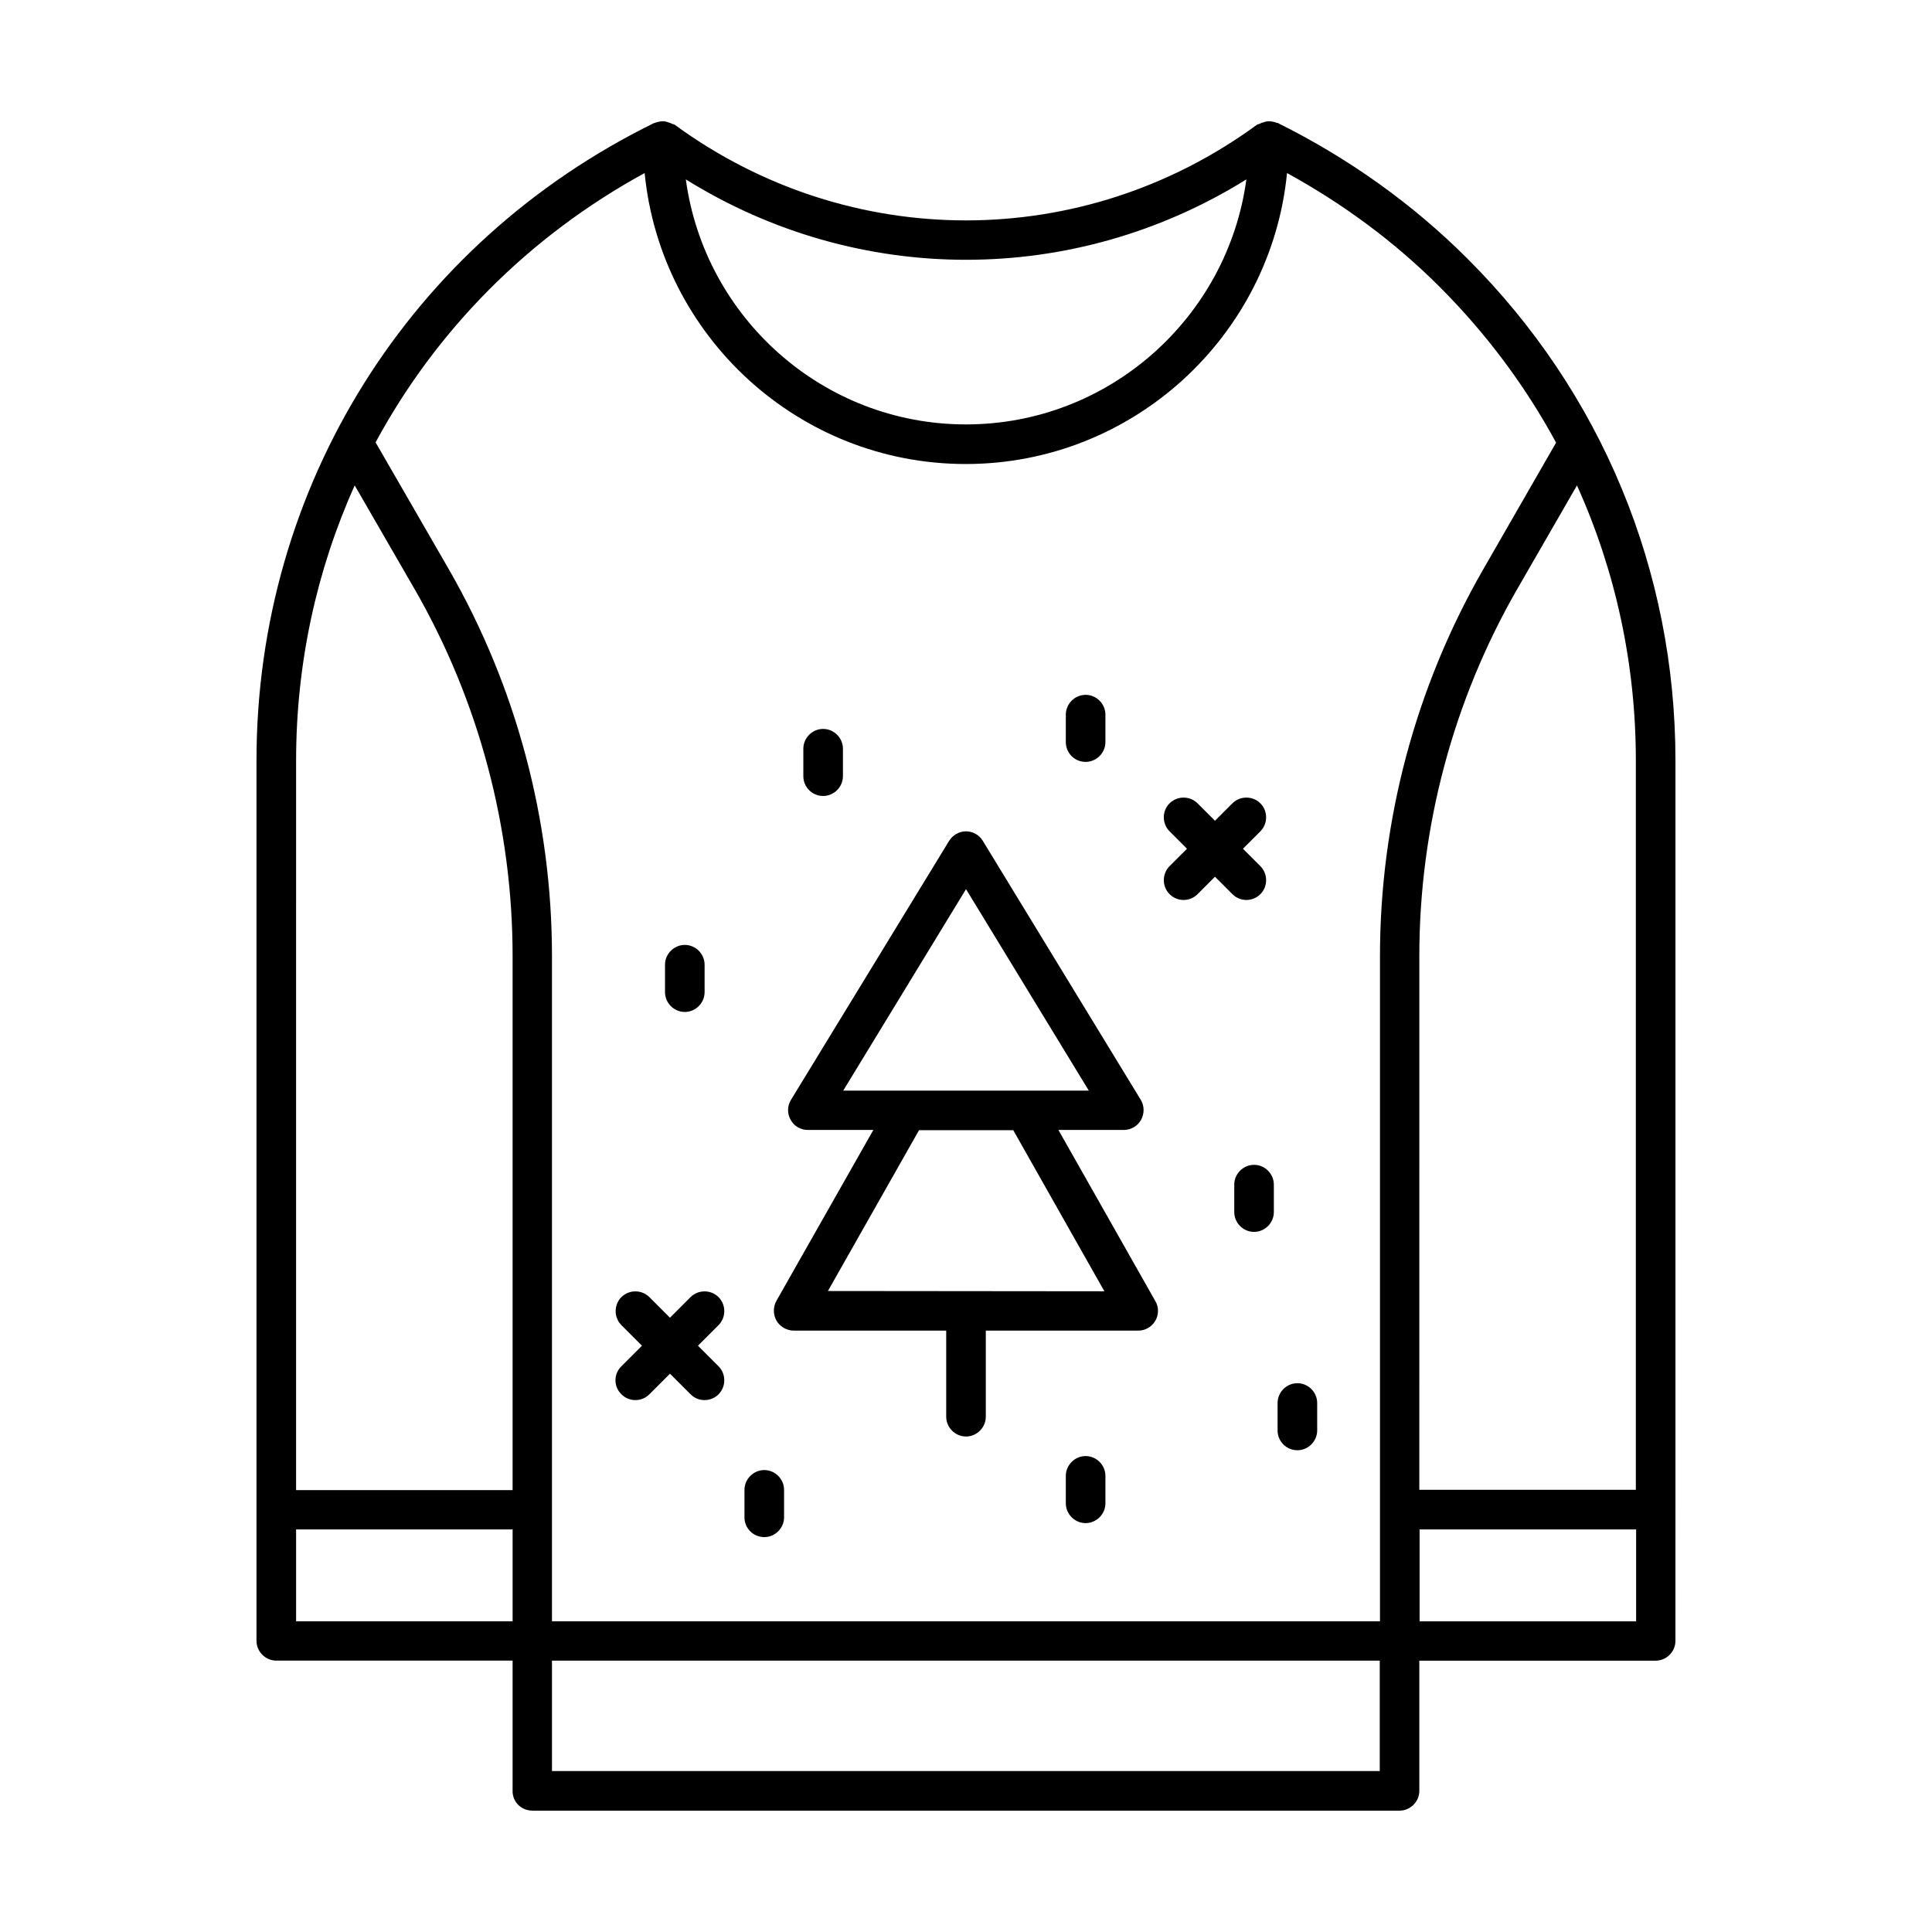
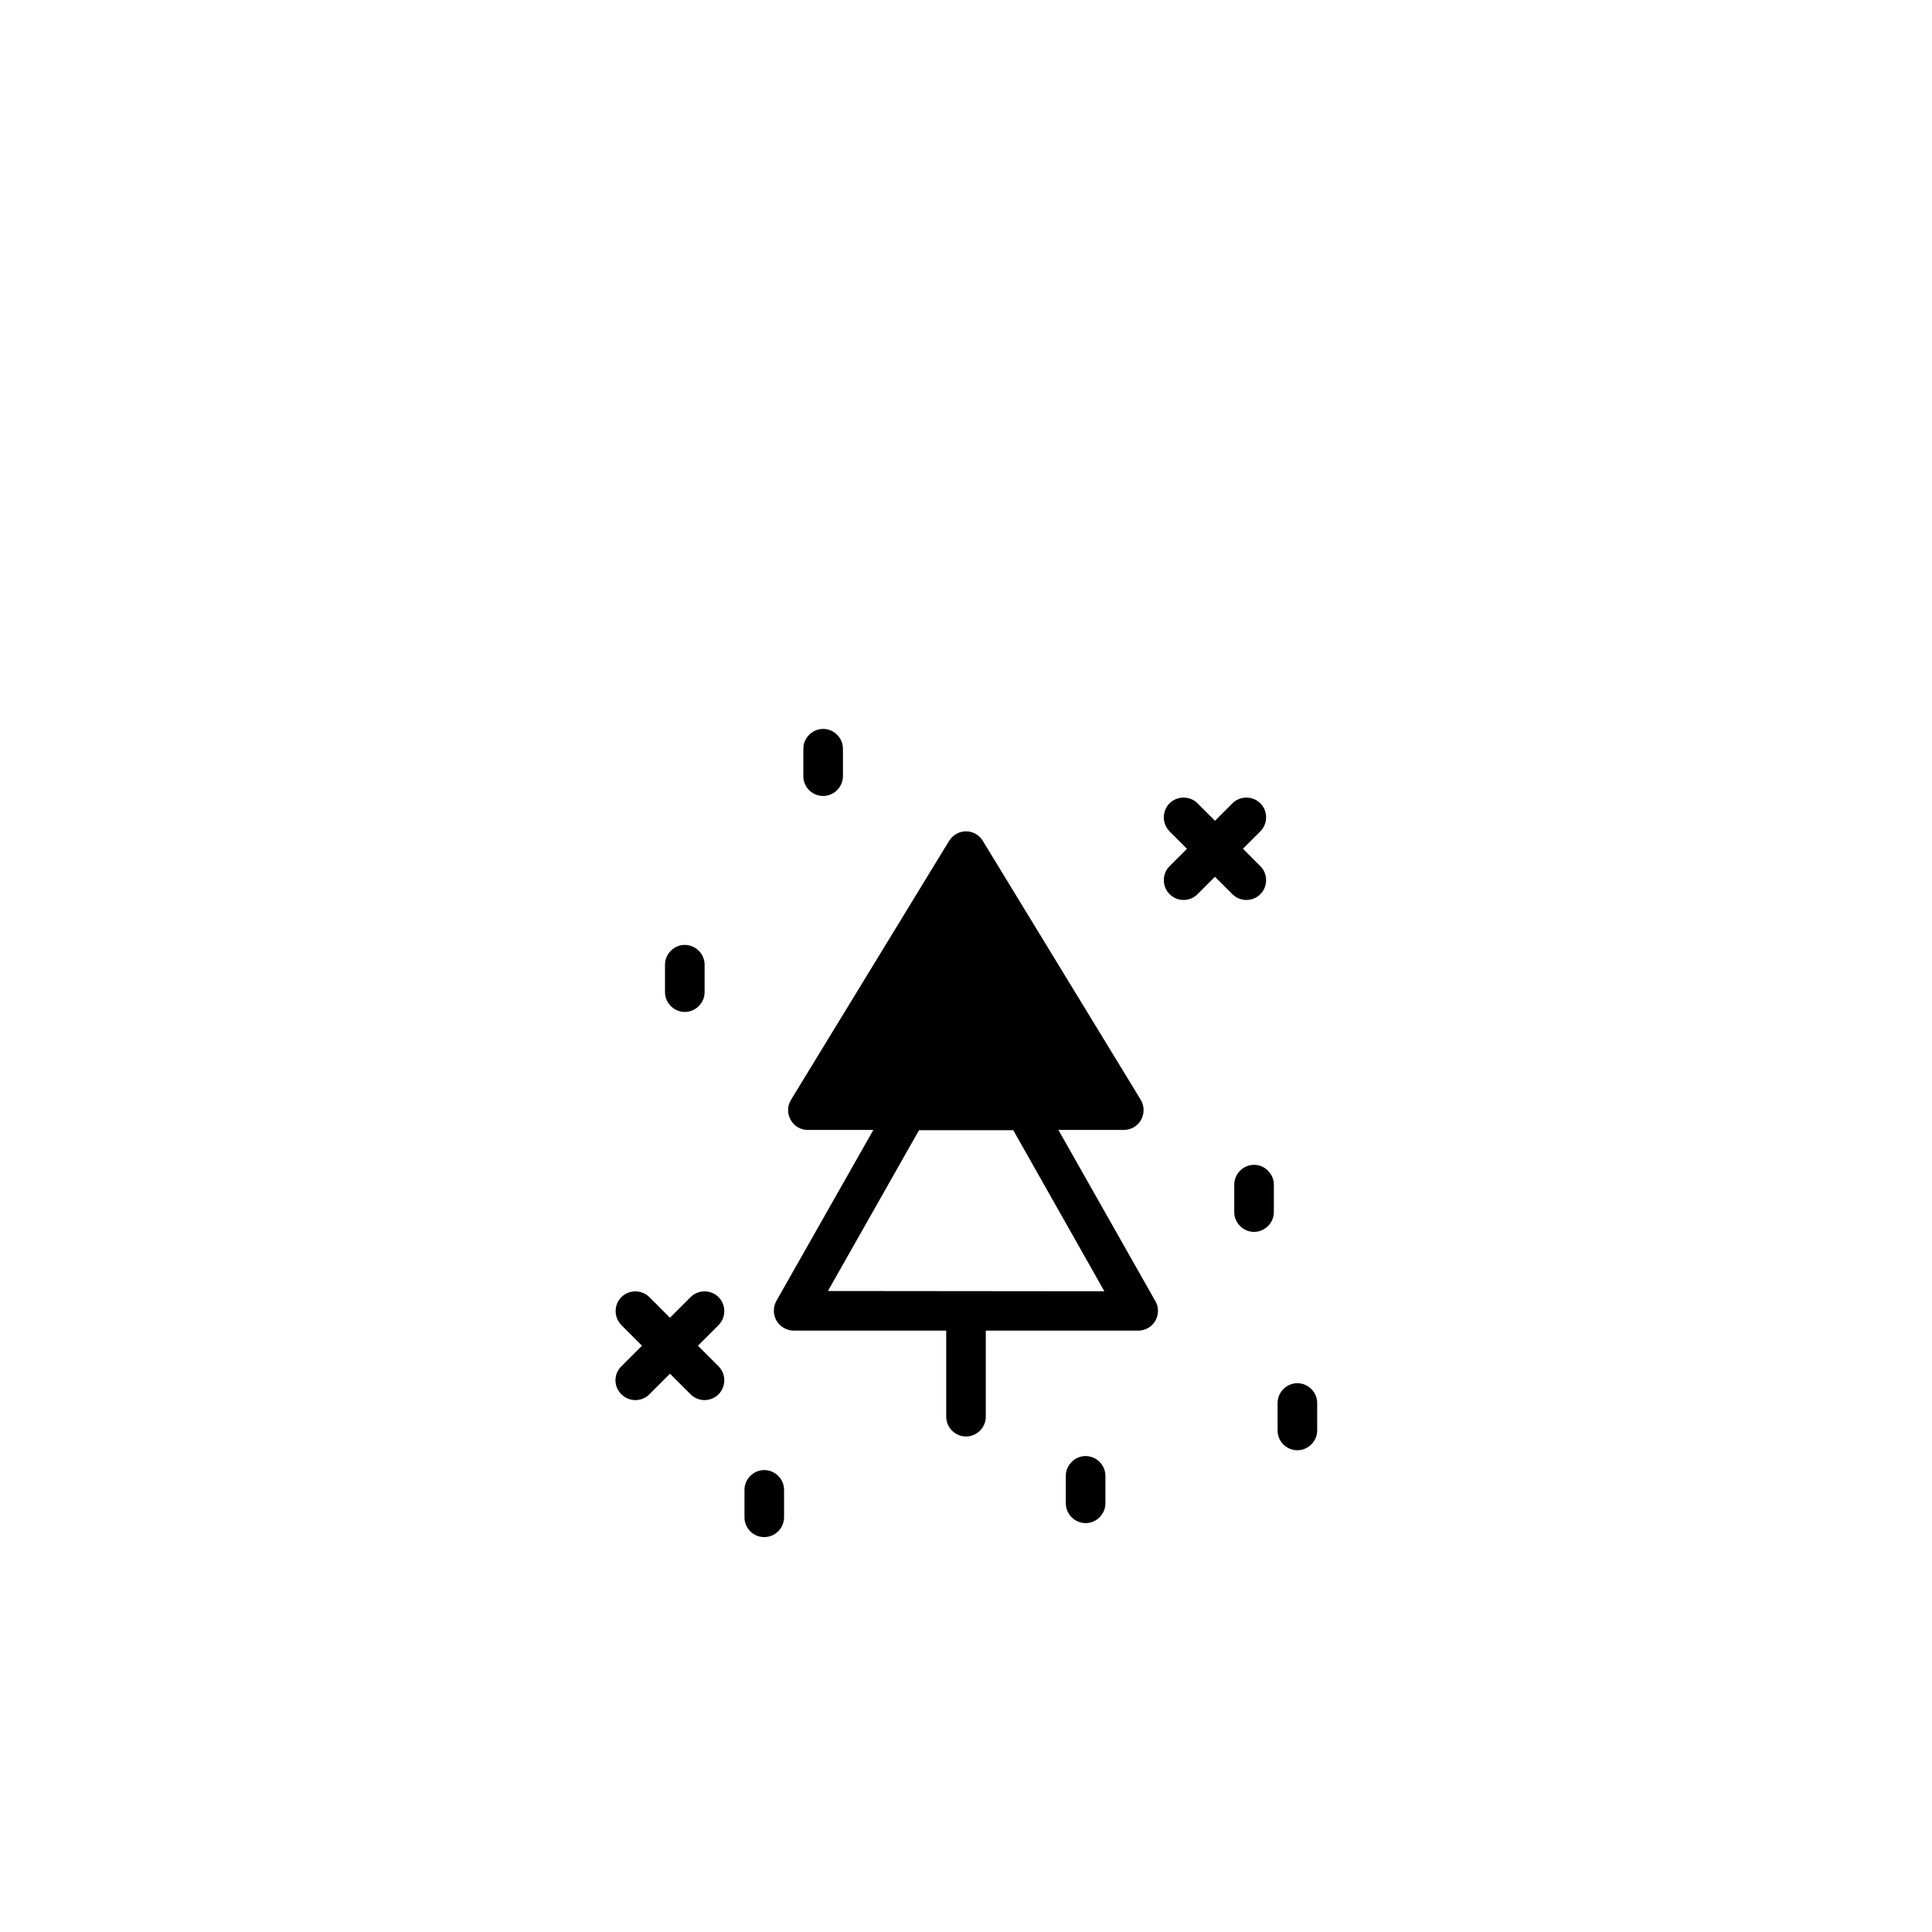
<svg xmlns="http://www.w3.org/2000/svg" fill="#000000" width="800px" height="800px" version="1.1" viewBox="144 144 512 512">
  <g>
-     <path d="m285.03 623.84h229.86c2.867 0 5.246-2.379 5.246-5.246v-34.496h62.625c2.867 0 5.246-2.379 5.246-5.246l0.004-34.711v-198.59c0-50.312-19.594-97.543-55.07-132.95-14.625-14.625-31.629-26.73-50.383-36.035h-0.211c-0.629-0.281-1.328-0.418-2.098-0.418h-0.141c-0.488 0-0.91 0.141-1.328 0.281-0.352 0.07-0.629 0.211-0.91 0.352-0.281 0.141-0.559 0.141-0.77 0.281-46.113 33.797-108.11 33.797-154.29 0-0.211-0.141-0.559-0.141-0.77-0.281-0.281-0.141-0.629-0.281-0.91-0.352-0.418-0.141-0.84-0.281-1.328-0.281h-0.141c-0.699 0-1.398 0.141-2.098 0.418h-0.141c-65.07 31.906-105.45 96.633-105.45 168.98v233.29c0 2.867 2.379 5.246 5.246 5.246h62.625v34.496c-0.066 2.941 2.312 5.25 5.18 5.25zm5.25-10.496v-29.25h219.37v29.25zm229.93-39.676v-24.352h57.379v24.352zm57.305-34.848h-57.379l0.004-141.48c0-34.078 8.957-67.734 25.961-97.262l15.812-27.43c10.215 22.602 15.605 47.301 15.605 72.914zm-103.21-347.28c-4.969 36.598-36.387 64.934-74.312 64.934-37.926 0-69.273-28.34-74.242-64.934 45.625 28.41 102.93 28.41 148.55 0zm-159.47-1.68c4.269 43.242 40.793 77.109 85.086 77.109s80.891-33.867 85.156-77.109c14.906 8.188 28.48 18.191 40.445 30.16 12.387 12.387 22.742 26.309 30.859 41.285l-19.312 33.586c-17.914 31.137-27.359 66.543-27.359 102.51v176.26h-219.43v-176.33c0-35.895-9.445-71.371-27.359-102.51l-19.383-33.586c16.023-29.672 40.441-54.512 71.301-71.375zm-76.832 82.781 15.883 27.5c17.004 29.527 25.961 63.188 25.961 97.262v141.49h-57.379l0.004-193.34c0-25.75 5.457-50.52 15.531-72.91zm-15.531 276.67h57.379v24.352h-57.379z" />
-     <path d="m354.38 496.63h40.375v22.812c0 2.867 2.379 5.246 5.246 5.246 2.867 0 5.246-2.379 5.246-5.246v-22.812h40.375c1.891 0 3.57-0.98 4.547-2.59 0.91-1.609 0.98-3.637 0-5.246l-25.68-45.344h17.352c1.891 0 3.637-1.051 4.547-2.66 0.91-1.68 0.91-3.707-0.07-5.316l-41.914-68.715c-0.902-1.469-2.582-2.449-4.398-2.449-1.82 0-3.5 0.98-4.477 2.519l-41.914 68.645c-0.98 1.609-1.051 3.637-0.07 5.316 0.91 1.68 2.66 2.66 4.547 2.66h17.352l-25.68 45.273c-0.91 1.609-0.91 3.637 0 5.246 0.91 1.609 2.731 2.66 4.617 2.66zm45.625-117 32.539 53.391h-16.934-0.07-48.074zm-12.457 63.887h24.98l24.141 42.684-73.262-0.07z" />
-     <path d="m431.7 345.91c2.867 0 5.246-2.379 5.246-5.246v-7.277c0-2.867-2.379-5.246-5.246-5.246-2.867 0-5.246 2.379-5.246 5.246v7.277c0 2.867 2.309 5.246 5.246 5.246z" />
+     <path d="m354.38 496.63h40.375v22.812c0 2.867 2.379 5.246 5.246 5.246 2.867 0 5.246-2.379 5.246-5.246v-22.812h40.375c1.891 0 3.57-0.98 4.547-2.59 0.91-1.609 0.98-3.637 0-5.246l-25.68-45.344h17.352c1.891 0 3.637-1.051 4.547-2.66 0.91-1.68 0.91-3.707-0.07-5.316l-41.914-68.715c-0.902-1.469-2.582-2.449-4.398-2.449-1.82 0-3.5 0.98-4.477 2.519l-41.914 68.645c-0.98 1.609-1.051 3.637-0.07 5.316 0.91 1.68 2.66 2.66 4.547 2.66h17.352l-25.68 45.273c-0.91 1.609-0.91 3.637 0 5.246 0.91 1.609 2.731 2.66 4.617 2.66zm45.625-117 32.539 53.391zm-12.457 63.887h24.98l24.141 42.684-73.262-0.07z" />
    <path d="m362.14 354.94c2.867 0 5.246-2.379 5.246-5.246v-7.277c0-2.867-2.379-5.246-5.246-5.246-2.867 0-5.246 2.379-5.246 5.246v7.277c-0.004 2.934 2.375 5.246 5.246 5.246z" />
    <path d="m325.48 412.18c2.867 0 5.246-2.379 5.246-5.246v-7.277c0-2.867-2.379-5.246-5.246-5.246-2.867 0-5.246 2.379-5.246 5.246v7.277c0 2.863 2.379 5.246 5.246 5.246z" />
    <path d="m471.09 457.94v7.277c0 2.867 2.379 5.246 5.246 5.246 2.867 0 5.246-2.379 5.246-5.246v-7.277c0-2.867-2.379-5.246-5.246-5.246-2.863-0.004-5.246 2.375-5.246 5.246z" />
    <path d="m431.7 529.87c-2.867 0-5.246 2.379-5.246 5.246v7.277c0 2.867 2.379 5.246 5.246 5.246 2.867 0 5.246-2.379 5.246-5.246v-7.277c0.004-2.867-2.375-5.246-5.246-5.246z" />
    <path d="m346.54 551.35c2.867 0 5.246-2.379 5.246-5.246v-7.277c0-2.867-2.379-5.246-5.246-5.246-2.867 0-5.246 2.379-5.246 5.246v7.277c-0.004 2.867 2.309 5.246 5.246 5.246z" />
    <path d="m487.82 528.33c2.867 0 5.246-2.379 5.246-5.246v-7.277c0-2.867-2.379-5.246-5.246-5.246-2.867 0-5.246 2.379-5.246 5.246v7.277c-0.004 2.938 2.375 5.246 5.246 5.246z" />
    <path d="m453.95 380.96c1.051 1.051 2.379 1.539 3.707 1.539s2.66-0.488 3.707-1.539l4.617-4.617 4.617 4.617c1.051 1.051 2.379 1.539 3.707 1.539 1.328 0 2.66-0.488 3.707-1.539 2.027-2.027 2.027-5.387 0-7.418l-4.617-4.617 4.617-4.617c2.027-2.027 2.027-5.387 0-7.418-2.027-2.027-5.387-2.027-7.418 0l-4.617 4.617-4.617-4.617c-2.027-2.027-5.387-2.027-7.418 0-2.027 2.027-2.027 5.387 0 7.418l4.617 4.617-4.617 4.617c-2.023 2.031-2.023 5.391 0.008 7.418z" />
    <path d="m308.68 513.5c1.051 1.051 2.379 1.539 3.707 1.539s2.66-0.488 3.707-1.539l5.457-5.457 5.457 5.457c1.051 1.051 2.379 1.539 3.707 1.539s2.66-0.488 3.707-1.539c2.027-2.027 2.027-5.387 0-7.418l-5.457-5.457 5.457-5.457c2.027-2.027 2.027-5.387 0-7.418-2.027-2.027-5.387-2.027-7.418 0l-5.457 5.457-5.457-5.457c-2.027-2.027-5.387-2.027-7.418 0-2.027 2.027-2.027 5.387 0 7.418l5.457 5.457-5.457 5.457c-2.094 2.031-2.094 5.387 0.008 7.418z" />
  </g>
</svg>